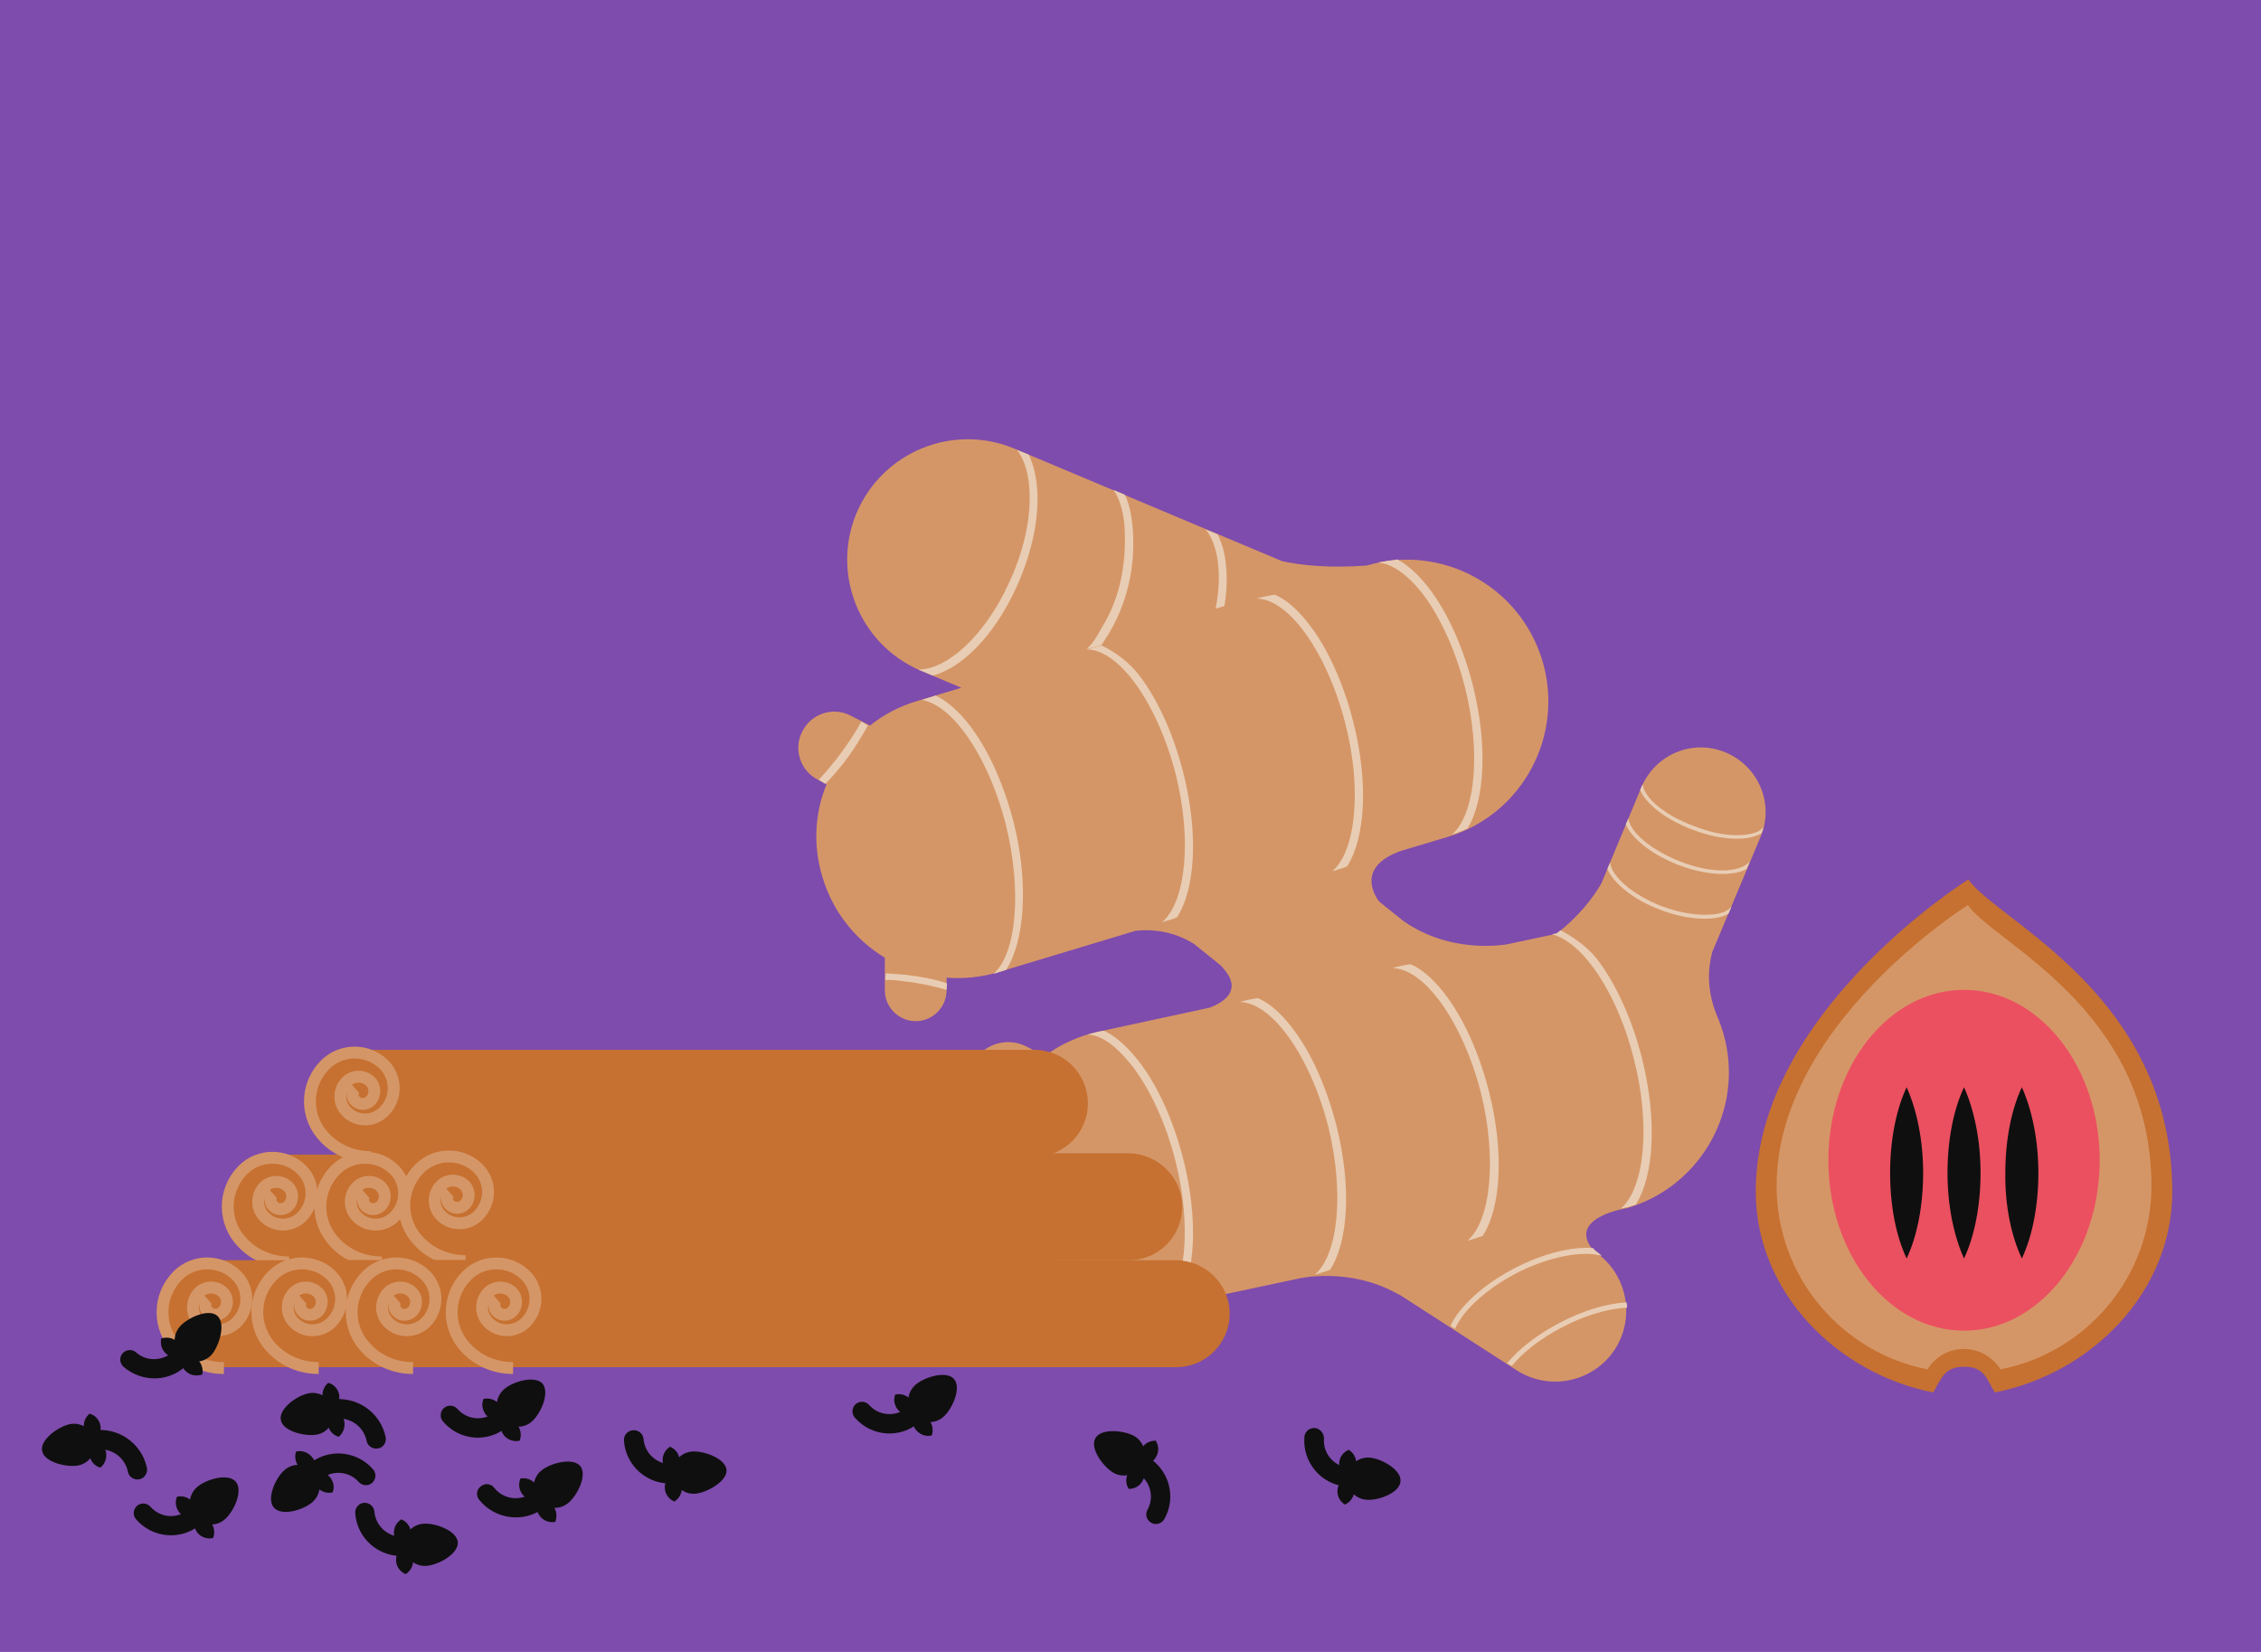
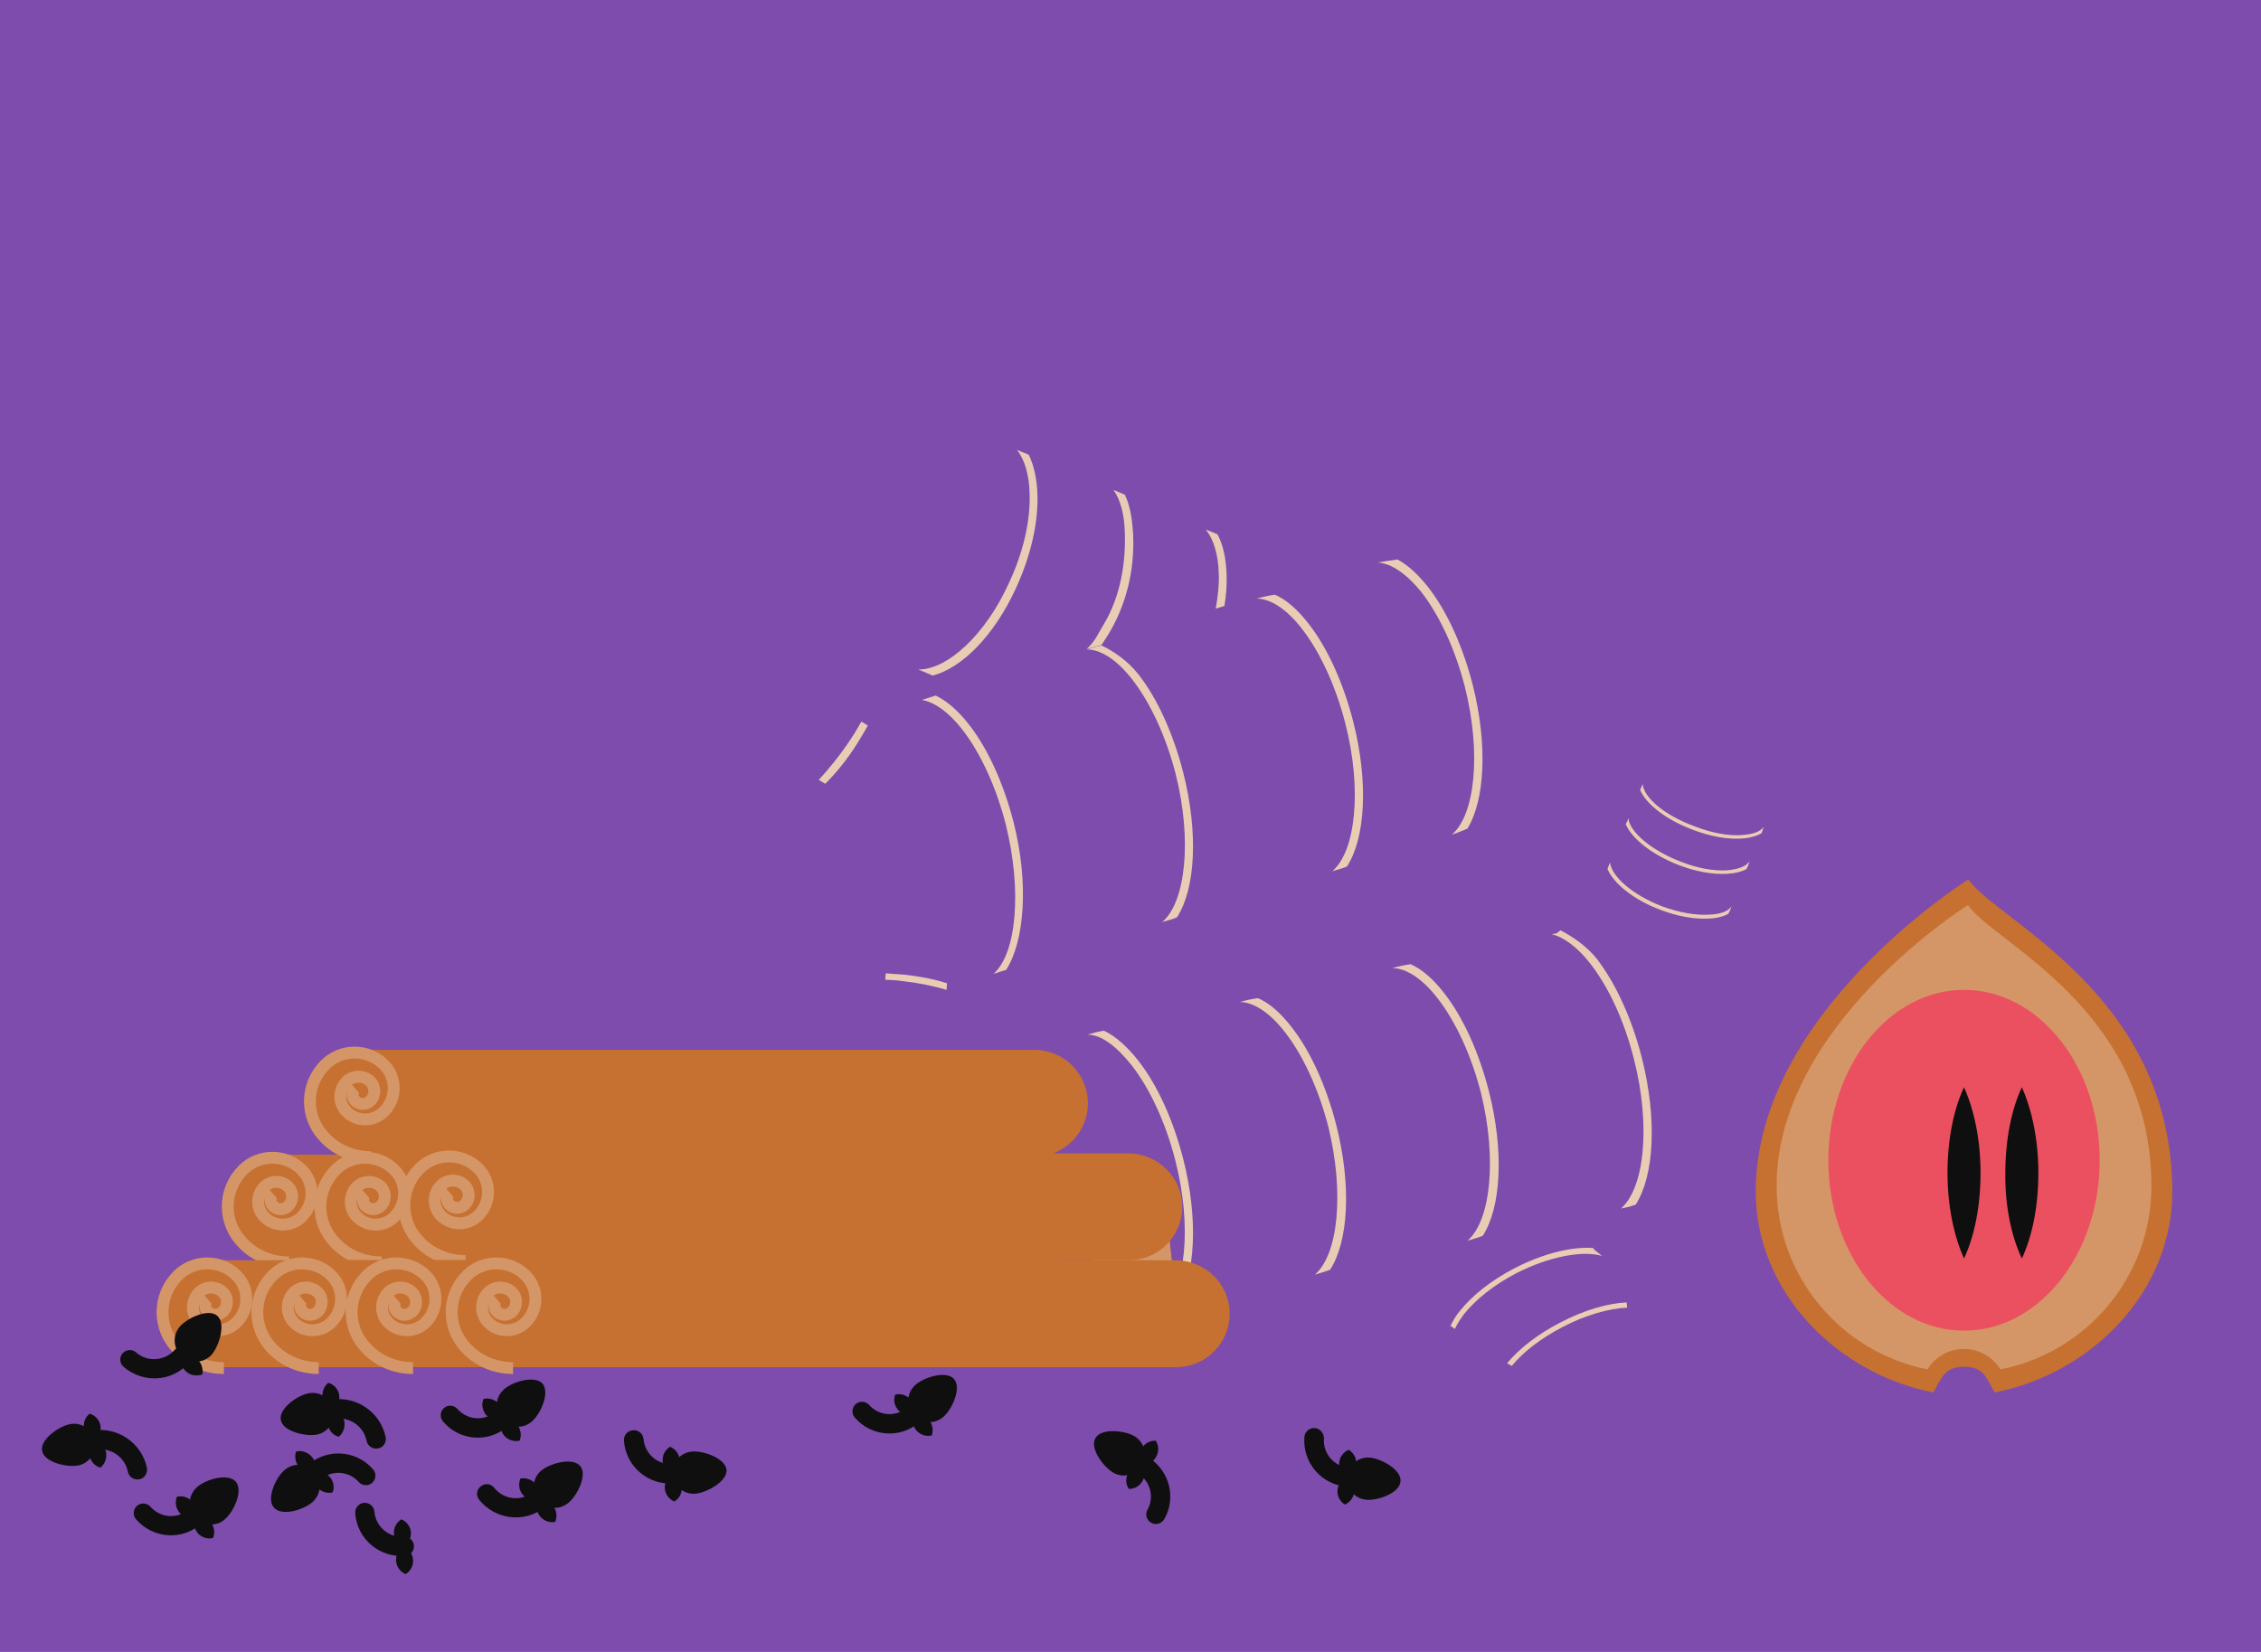
<svg xmlns="http://www.w3.org/2000/svg" version="1.1" x="0px" y="0px" width="520px" height="100%" viewBox="0 0 520 380" enable-background="new 0 0 520 380" xml:space="preserve" preserveAspectRatio="none">
  <g id="FONDS">
    <rect fill="#7E4CAC" width="520" height="380" />
  </g>
  <g id="ILLUS">
-     <path fill="#D59667" d="M404.9,192.5c3.2-7.5-0.4-16.2-8-19.4c-7.6-3.2-16.2,0.4-19.4,8l-9.2,22.1c-1.9,3.3-5.1,7.5-10.3,11.6   l-11.8,2.5c-4.6,0.6-14.3,0.8-23.1-5.2c-0.1-0.1-0.2-0.1-0.3-0.2l-5.6-4.5l0,0c0,0-6.4-7.7,5.1-11.7l10.7-3.2   c17.2-5.2,26.9-23.4,21.7-40.6c-5.2-17.2-23.3-26.9-40.4-21.8c-8.4,0.6-14.8,0-19.4-1l-61.6-25.9c-14.1-5.9-30.3,0.7-36.3,14.8   c-5.9,14.1,0.7,30.3,14.8,36.3l9.3,3.9l-10.3,3.1c-4,1.2-7.6,3.1-10.7,5.6l-4.5-2.3c-4.1-2.1-9.1-0.4-11.1,3.7   c-2.1,4.1-0.4,9.1,3.7,11.1l1.9,1c-2.7,6.6-3.2,14.1-0.9,21.5c2.4,8,7.7,14.4,14.3,18.4l0,7.5c0,3.9,3.2,7.1,7.1,7.1   c3.9,0,7.1-3.2,7.1-7.1l0-2.9c3.9,0.3,8-0.1,12-1.3l31.5-9.5c3.9-0.4,8.8,0.1,13.5,3.1l6.2,5c0.1,0.2,0.3,0.4,0.5,0.6   c4.2,4.8,0.5,7.6-3.2,9l-25.5,5.5c-4.6,1-8.8,2.9-12.4,5.6l-4.3-2.2c-4.6-2.3-10.1-0.4-12.4,4.1c-2.3,4.6-0.4,10.1,4.1,12.4   l1.3,0.7c-2.1,5.6-2.6,11.8-1.3,18.1c3.8,17.6,21.1,28.8,38.6,25l32.4-6.9l0,0c0,0,11.4-2.7,22.5,3.4c0.3,0.2,0.6,0.3,0.8,0.4   l26.8,17.3c7.6,4.9,17.7,2.7,22.6-4.8c4.9-7.6,2.7-17.7-4.8-22.6c-6.7-7.7,7.6-9.9,7.6-9.9c16.2-4.7,26.3-21.3,22.7-38   c-0.5-2.4-1.3-4.6-2.2-6.7l0,0c-2.3-5.9-1.8-10.9-0.9-14.2L404.9,192.5z" />
    <path fill="#E8CDB4" d="M374.5,188.2l-0.2,0.6c-0.1,0.3-0.3,0.5-0.4,0.8c1.4,3.3,6,7,12.2,9.4c3.9,1.5,7.9,2.2,11.1,2   c1.9-0.1,3.4-0.5,4.5-1.1c0.3-0.6,0.5-1.2,0.7-1.8c-0.8,1.2-2.7,1.9-5.2,2.1c-3.1,0.2-6.9-0.5-10.7-2   C379.8,195.6,374.8,191.4,374.5,188.2z" />
    <path fill="#E8CDB4" d="M377.8,180.4l-0.2,0.4c-0.1,0.3-0.3,0.6-0.4,0.9c1.4,3.3,6,6.9,12.2,9.2c3.9,1.5,7.9,2.2,11.1,2   c1.9-0.1,3.5-0.6,4.6-1.2c0.3-0.6,0.3-0.9,0.5-1.5c-0.8,1.2-2.5,1.7-5.1,1.9c-3.1,0.2-6.9-0.5-10.7-2   C383.1,187.7,378.1,183.6,377.8,180.4z" />
    <path fill="#E8CDB4" d="M370.3,198.4l-0.3,0.7c-0.1,0.3-0.2,0.4-0.3,0.8c1.4,3.3,6,7.1,12.2,9.4c3.9,1.5,7.9,2.2,11.2,2   c1.9-0.1,3.3-0.5,4.4-1.1c0.3-0.6,0.5-1,0.7-1.7c-0.8,1.2-2.6,1.8-5.1,1.9c-3.1,0.2-7-0.5-10.8-1.9   C375.5,205.9,370.6,201.6,370.3,198.4z" />
    <path fill="#E8CDB4" d="M207.9,224.2c-1.4-0.1-2.8-0.2-4.2-0.3l-0.1,1.5c1.4,0,2.7,0.1,4.1,0.3c3.6,0.4,6.9,1.1,10,2l0.1-1.5   C214.8,225.2,211.5,224.6,207.9,224.2z" />
    <path fill="#E8CDB4" d="M211.2,154c0.2,0.1,0.4,0.2,0.7,0.3l2.6,1.1c6.7-1.7,14.2-9.2,19.2-20.2c3.3-7.2,5.1-14.8,4.9-21.3   c-0.1-3.7-0.8-6.8-2-9.3l-2.7-1.1c1.8,2.3,2.8,5.8,2.9,10.1c0.2,6.3-1.5,13.6-4.8,20.6C226.6,146.1,217.8,154.1,211.2,154z" />
    <path fill="#D59667" d="M262.8,314c-5.1,0.5-9.6-3.1-10.2-8.2l-2.8-25.8c-0.5-5.1,3.1-9.6,8.2-10.2l0,0c5.1-0.5,9.6,3.1,10.2,8.2   l2.8,25.8C271.6,308.9,267.9,313.4,262.8,314L262.8,314z" />
    <path fill="#E8CDB4" d="M316.9,129.4c3.1,0.2,6.6,2.6,10,6.8c4.2,5.4,7.8,13.2,10,21.8c3.8,15.1,2.4,29.4-3,34   c1.2-0.4,2.5-0.9,3.6-1.4c4-6.6,4.7-19.2,1.2-33.1c-2.3-8.9-5.9-16.9-10.3-22.5c-2.3-2.9-4.7-5.1-7-6.3   C319.9,128.9,318.4,129.1,316.9,129.4z" />
    <path fill="#E8CDB4" d="M228.5,224c0.4-0.1,0.8-0.2,1.3-0.4l1.6-0.5c4.2-6.5,5.3-19.9,1.7-34c-2.3-8.9-5.9-16.9-10.3-22.5   c-2.5-3.2-5.1-5.4-7.6-6.6l-3.2,1c2.9,0.5,6.2,2.8,9.3,6.8c4.2,5.4,7.8,13.2,10,21.8C235.1,204.8,233.8,219.4,228.5,224z" />
    <path fill="#E8CDB4" d="M267.3,301l1.4-0.4c0.7-0.2,1.4-0.5,2-0.7c4.2-6.5,5-19.3,1.4-33.4c-2.3-8.9-5.9-16.9-10.3-22.5   c-2.5-3.2-5.3-5.7-7.9-6.9c-1.4,0.2-2.4,0.5-3.8,0.9c3.2,0,6.7,2.7,10.2,7.1c4.2,5.4,7.8,13.2,10,21.8   C274.2,282.1,272.7,296.4,267.3,301z" />
    <path fill="#E8CDB4" d="M237.7,247.9c1-1.5,1.9-3.1,2.8-4.7l-1.6-1c-0.8,1.5-1.8,3.1-2.7,4.6c-2.5,3.9-5.3,7.4-8.2,10.4l1.7,1   C232.5,255.3,235.2,251.8,237.7,247.9z" />
    <path fill="#E8CDB4" d="M197.1,171.1c0.9-1.4,1.7-2.8,2.5-4.2l-1.5-0.9c-0.8,1.4-1.6,2.8-2.5,4.1c-2.3,3.5-4.8,6.6-7.3,9.3l1.5,0.9   C192.4,177.7,194.9,174.6,197.1,171.1z" />
    <path fill="#E8CDB4" d="M302.4,293.2l1.4-0.4c0.7-0.2,1.4-0.5,2.1-0.7c4.2-6.5,5-19.3,1.4-33.4c-2.3-8.9-5.9-16.9-10.3-22.5   c-2.5-3.2-5.1-5.5-7.7-6.6c-1.4,0.2-2.8,0.5-4.2,0.9c3.2,0,6.9,2.4,10.4,6.9c4.2,5.4,7.8,13.2,10,21.8   C309.2,274.3,307.8,288.6,302.4,293.2z" />
    <path fill="#E8CDB4" d="M337.5,285.4l1.4-0.4c0.7-0.2,1.4-0.5,2.1-0.7c4.2-6.5,5-19.3,1.4-33.4c-2.3-8.9-5.9-16.9-10.3-22.5   c-2.5-3.2-5.1-5.5-7.7-6.6c-1.4,0.2-2.8,0.5-4.2,0.9c3.2,0,6.9,2.4,10.4,6.9c4.2,5.4,7.8,13.2,10,21.8   C344.3,266.4,342.9,280.8,337.5,285.4z" />
    <path fill="#E8CDB4" d="M376.2,277.1c4.2-6.6,5-19.5,1.4-33.8c-2.3-9-6-17.1-10.4-22.8c-2.4-3-5.8-5.2-8.3-6.5   c-0.3,0.2-0.6,0.5-0.9,0.7l-1.1,0.2c2.8,0.7,5.9,3,8.8,6.7c4.3,5.5,7.9,13.3,10.1,22.1c3.9,15.3,2.4,29.6-3,34.3   c0.1,0,1.4-0.3,1.4-0.3C374.9,277.6,375.5,277.3,376.2,277.1z" />
    <path fill="#E8CDB4" d="M368.4,288.9C368.4,288.9,368.4,288.9,368.4,288.9c-0.5-0.5-1.1-0.9-1.6-1.3l-0.4-0.5   c-4.7-0.4-11.5,1.2-18.2,4.7c-5.2,2.7-9.6,6.2-12.4,9.7c-1,1.2-1.7,2.4-2.2,3.5l1,0.7c0.5-1.1,1.2-2.2,2.1-3.4   c2.7-3.4,7-6.8,12-9.4C356.3,289,364.1,287.6,368.4,288.9z" />
    <path fill="#E8CDB4" d="M347.7,314.2c2.7-3.3,6.8-6.4,11.6-8.9c5.3-2.8,10.7-4.3,14.9-4.5c0-0.4,0-0.8-0.1-1.2   c-4.4,0.2-9.9,1.8-15.4,4.7c-5,2.6-9.3,5.9-12.1,9.3L347.7,314.2z" />
    <path fill="#E8CDB4" d="M267.3,212.1l1.4-0.4c0.7-0.2,1.4-0.4,2-0.7c4.2-6.5,5-19.3,1.4-33.4c-2.3-8.9-5.9-16.9-10.3-22.5   c-2.5-3.2-5.9-5.4-8.4-6.6c-1.4,0.2-2,0.5-3.4,0.9c3.2,0,6.9,2.4,10.4,6.9c4.2,5.4,7.8,13.2,10,21.8   C274.2,193.2,272.7,207.5,267.3,212.1z" />
    <path fill="#E8CDB4" d="M306.4,200.4l1.4-0.4c0.7-0.2,1.4-0.4,2-0.7c4.2-6.5,5-19.3,1.4-33.4c-2.3-8.9-5.9-16.9-10.3-22.5   c-2.5-3.2-5.1-5.5-7.7-6.6c-1.4,0.2-2.8,0.5-4.2,0.9c3.2,0,6.9,2.4,10.4,6.9c4.2,5.4,7.8,13.2,10,21.8   C313.3,181.5,311.8,195.9,306.4,200.4z" />
    <g>
      <path fill="#C67131" d="M231.3,277.9c0,6.8-5.5,12.3-12.3,12.3H63.7c-6.8,0-12.3-5.5-12.3-12.3l0,0c0-6.8,5.5-12.3,12.3-12.3H219    C225.8,265.7,231.3,271.2,231.3,277.9L231.3,277.9z" />
      <path fill="none" stroke="#D59667" stroke-width="2.725" stroke-miterlimit="10" d="M66.5,290.4c-3.8,0-7.7-1.4-10.6-4.4    c-4.7-4.7-4.7-12.2,0-16.9c3.7-3.7,9.8-3.7,13.5,0c3,3,3,7.8,0,10.8c-2.4,2.4-6.3,2.4-8.6,0c-1.9-1.9-1.9-5,0-6.9    c1.5-1.5,4-1.5,5.5,0c1.2,1.2,1.2,3.2,0,4.4c-1,1-2.6,1-3.5,0c-0.8-0.8-0.8-2.1,0-2.8" />
    </g>
    <g>
      <path fill="#C67131" d="M250.2,253.8c0,6.8-5.5,12.3-12.3,12.3H82.7c-6.8,0-12.3-5.5-12.3-12.3l0,0c0-6.8,5.5-12.3,12.3-12.3    h155.2C244.7,241.5,250.2,247,250.2,253.8L250.2,253.8z" />
      <path fill="none" stroke="#D59667" stroke-width="2.725" stroke-miterlimit="10" d="M85.4,266.2c-3.8,0-7.7-1.4-10.6-4.4    c-4.7-4.7-4.7-12.2,0-16.9c3.7-3.7,9.8-3.7,13.5,0c3,3,3,7.8,0,10.8c-2.4,2.4-6.3,2.4-8.6,0c-1.9-1.9-1.9-5,0-6.9    c1.5-1.5,4-1.5,5.5,0c1.2,1.2,1.2,3.2,0,4.4c-1,1-2.6,1-3.5,0c-0.8-0.8-0.8-2.1,0-2.8" />
    </g>
    <g>
      <path fill="#C67131" d="M252.6,277.9c0,6.8-5.5,12.3-12.3,12.3H85.1c-6.8,0-12.3-5.5-12.3-12.3l0,0c0-6.8,5.5-12.3,12.3-12.3    h155.2C247.1,265.7,252.6,271.2,252.6,277.9L252.6,277.9z" />
      <path fill="none" stroke="#D59667" stroke-width="2.725" stroke-miterlimit="10" d="M87.8,290.4c-3.8,0-7.7-1.4-10.6-4.4    c-4.7-4.7-4.7-12.2,0-16.9c3.7-3.7,9.8-3.7,13.5,0c3,3,3,7.8,0,10.8c-2.4,2.4-6.3,2.4-8.6,0c-1.9-1.9-1.9-5,0-6.9    c1.5-1.5,4-1.5,5.5,0c1.2,1.2,1.2,3.2,0,4.4c-1,1-2.6,1-3.5,0c-0.8-0.8-0.8-2.1,0-2.8" />
    </g>
    <g>
      <path fill="#C67131" d="M271.9,277.6c0,6.8-5.5,12.3-12.3,12.3H104.4c-6.8,0-12.3-5.5-12.3-12.3l0,0c0-6.8,5.5-12.3,12.3-12.3    h155.2C266.4,265.4,271.9,270.9,271.9,277.6L271.9,277.6z" />
      <path fill="none" stroke="#D59667" stroke-width="2.725" stroke-miterlimit="10" d="M107.1,290.1c-3.8,0-7.7-1.4-10.6-4.4    c-4.7-4.7-4.7-12.2,0-16.9c3.7-3.7,9.8-3.7,13.5,0c3,3,3,7.8,0,10.8c-2.4,2.4-6.3,2.4-8.6,0c-1.9-1.9-1.9-5,0-6.9    c1.5-1.5,4-1.5,5.5,0c1.2,1.2,1.2,3.2,0,4.4c-1,1-2.6,1-3.5,0c-0.8-0.8-0.8-2.1,0-2.8" />
    </g>
    <g>
      <path fill="#C67131" d="M216.3,302.2c0,6.8-5.5,12.3-12.3,12.3H48.8c-6.8,0-12.3-5.5-12.3-12.3l0,0c0-6.8,5.5-12.3,12.3-12.3    h155.2C210.8,290,216.3,295.4,216.3,302.2L216.3,302.2z" />
      <path fill="none" stroke="#D59667" stroke-width="2.725" stroke-miterlimit="10" d="M51.5,314.7c-3.8,0-7.7-1.4-10.6-4.4    c-4.7-4.7-4.7-12.2,0-16.9c3.7-3.7,9.8-3.7,13.5,0c3,3,3,7.8,0,10.8c-2.4,2.4-6.3,2.4-8.6,0c-1.9-1.9-1.9-5,0-6.9    c1.5-1.5,4-1.5,5.5,0c1.2,1.2,1.2,3.2,0,4.4c-1,1-2.6,1-3.5,0c-0.8-0.8-0.8-2.1,0-2.8" />
    </g>
    <g>
      <path fill="#C67131" d="M238.1,302.2c0,6.8-5.5,12.3-12.3,12.3H70.6c-6.8,0-12.3-5.5-12.3-12.3l0,0c0-6.8,5.5-12.3,12.3-12.3    h155.2C232.6,290,238.1,295.4,238.1,302.2L238.1,302.2z" />
      <path fill="none" stroke="#D59667" stroke-width="2.725" stroke-miterlimit="10" d="M73.3,314.7c-3.8,0-7.7-1.4-10.6-4.4    c-4.7-4.7-4.7-12.2,0-16.9c3.7-3.7,9.8-3.7,13.5,0c3,3,3,7.8,0,10.8c-2.4,2.4-6.3,2.4-8.6,0c-1.9-1.9-1.9-5,0-6.9    c1.5-1.5,4-1.5,5.5,0c1.2,1.2,1.2,3.2,0,4.4c-1,1-2.6,1-3.5,0c-0.8-0.8-0.8-2.1,0-2.8" />
    </g>
    <g>
      <path fill="#C67131" d="M259.8,302.2c0,6.8-5.5,12.3-12.3,12.3H92.3c-6.8,0-12.3-5.5-12.3-12.3l0,0c0-6.8,5.5-12.3,12.3-12.3    h155.2C254.3,290,259.8,295.4,259.8,302.2L259.8,302.2z" />
      <path fill="none" stroke="#D59667" stroke-width="2.725" stroke-miterlimit="10" d="M95,314.7c-3.8,0-7.7-1.4-10.6-4.4    c-4.7-4.7-4.7-12.2,0-16.9c3.7-3.7,9.8-3.7,13.5,0c3,3,3,7.8,0,10.8c-2.4,2.4-6.3,2.4-8.6,0c-1.9-1.9-1.9-5,0-6.9    c1.5-1.5,4-1.5,5.5,0c1.2,1.2,1.2,3.2,0,4.4c-1,1-2.6,1-3.5,0c-0.8-0.8-0.8-2.1,0-2.8" />
    </g>
    <g>
      <path fill="#C67131" d="M282.8,302.2c0,6.8-5.5,12.3-12.3,12.3H115.3c-6.8,0-12.3-5.5-12.3-12.3l0,0c0-6.8,5.5-12.3,12.3-12.3    h155.2C277.3,290,282.8,295.4,282.8,302.2L282.8,302.2z" />
      <path fill="none" stroke="#D59667" stroke-width="2.725" stroke-miterlimit="10" d="M118,314.7c-3.8,0-7.7-1.4-10.6-4.4    c-4.7-4.7-4.7-12.2,0-16.9c3.7-3.7,9.8-3.7,13.5,0c3,3,3,7.8,0,10.8c-2.4,2.4-6.3,2.4-8.6,0c-1.9-1.9-1.9-5,0-6.9    c1.5-1.5,4-1.5,5.5,0c1.2,1.2,1.2,3.2,0,4.4c-1,1-2.6,1-3.5,0c-0.8-0.8-0.8-2.1,0-2.8" />
    </g>
    <path fill="#E8CDB4" d="M260.6,122.9c-0.2-3.6-0.7-6.6-1.9-9.1l-2.6-1.1c1.6,2.3,2.5,5.7,2.6,9.9c0.2,6.4-0.8,14.3-4.9,21.1   c-1.2,1.9-1.8,3.7-3.9,5.6l3.4-0.9C254,147.2,261.3,138.1,260.6,122.9z" />
    <path fill="#E8CDB4" d="M280.3,132c0.1,2.5-0.2,5.2-0.7,8l2-0.6c0.4-2.5,0.6-4.8,0.5-7.1c-0.1-3.8-0.8-7-2.1-9.4l-2.7-1.1   C279.1,124,280.2,127.6,280.3,132z" />
    <g>
      <g>
-         <path fill="#0F0F0F" d="M40.7,308.6c-1-0.9-2.4-1.1-3.6-0.7c-0.3,1.3,0.1,2.6,1.1,3.5c1,0.9,2.4,1.1,3.6,0.7     C42.1,310.8,41.7,309.5,40.7,308.6z" />
+         <path fill="#0F0F0F" d="M40.7,308.6c-0.3,1.3,0.1,2.6,1.1,3.5c1,0.9,2.4,1.1,3.6,0.7     C42.1,310.8,41.7,309.5,40.7,308.6z" />
        <path fill="#0F0F0F" d="M45.4,312.7c-1-0.9-2.4-1.1-3.7-0.7c-0.3,1.3,0.1,2.6,1.1,3.5c1,0.9,2.4,1.1,3.7,0.7     C46.8,315,46.4,313.6,45.4,312.7z" />
      </g>
      <path fill="#0F0F0F" d="M48.7,311.6c-1.8,2-4.9,2.2-6.9,0.4c-2-1.8-2.2-4.8-0.4-6.9c1.8-2,6.6-4.2,8.6-2.4    C52,304.5,50.4,309.6,48.7,311.6z" />
      <path fill="#0F0F0F" d="M28.4,314.4c-0.9-0.8-1-2.2-0.2-3.1c0.8-0.9,2.2-1,3.1-0.2c2.6,2.3,6.6,2,8.9-0.6c0.8-0.9,2.2-1,3.1-0.2    c0.9,0.8,1,2.2,0.2,3.1C39.7,317.9,32.9,318.3,28.4,314.4z" />
    </g>
    <g>
      <g>
        <path fill="#0F0F0F" d="M259.5,338.8c-0.7,1.2-0.6,2.6,0.1,3.7c1.3,0,2.5-0.6,3.2-1.9c0.7-1.2,0.6-2.6-0.1-3.7     C261.4,336.9,260.2,337.5,259.5,338.8z" />
        <path fill="#0F0F0F" d="M262.6,333.2c-0.7,1.2-0.6,2.6,0.1,3.7c1.3,0,2.6-0.6,3.2-1.8c0.7-1.2,0.6-2.6-0.1-3.7     C264.5,331.4,263.2,332,262.6,333.2z" />
      </g>
      <path fill="#0F0F0F" d="M260.8,330.3c2.3,1.3,3.2,4.3,1.9,6.6c-1.3,2.4-4.3,3.2-6.6,1.9c-2.3-1.3-5.5-5.6-4.2-7.9    C253.1,328.5,258.4,329,260.8,330.3z" />
      <path fill="#0F0F0F" d="M267.8,349.4c-0.6,1.1-2,1.5-3,0.9c-1.1-0.6-1.5-1.9-0.9-3c1.7-3,0.6-6.9-2.5-8.5c-1.1-0.6-1.5-1.9-0.9-3    c0.6-1.1,2-1.5,3-0.9C268.8,337.7,270.7,344.3,267.8,349.4z" />
    </g>
    <g>
      <g>
        <path fill="#0F0F0F" d="M75.4,327.8c0.3,1.4,1.3,2.4,2.5,2.7c1-0.8,1.5-2.1,1.3-3.5c-0.3-1.4-1.3-2.4-2.5-2.7     C75.7,325.1,75.2,326.4,75.4,327.8z" />
        <path fill="#0F0F0F" d="M74.2,321.6c0.3,1.4,1.3,2.4,2.5,2.7c1-0.8,1.5-2.1,1.3-3.5c-0.3-1.4-1.3-2.4-2.5-2.7     C74.5,318.9,74,320.2,74.2,321.6z" />
      </g>
      <path fill="#0F0F0F" d="M71,320.5c2.6-0.5,5.2,1.2,5.7,3.8c0.5,2.6-1.2,5.2-3.8,5.7c-2.6,0.5-7.8-0.7-8.3-3.3    C64,324.1,68.3,321,71,320.5z" />
      <path fill="#0F0F0F" d="M88.7,330.6c0.2,1.2-0.5,2.4-1.8,2.6c-1.2,0.2-2.4-0.6-2.6-1.8c-0.7-3.4-4-5.6-7.4-5    c-1.2,0.2-2.4-0.6-2.6-1.8c-0.2-1.2,0.6-2.4,1.8-2.6C81.9,321,87.5,324.8,88.7,330.6z" />
    </g>
    <g>
      <g>
        <path fill="#0F0F0F" d="M73,342.2c0.9,1,2.3,1.4,3.5,1.1c0.5-1.2,0.2-2.6-0.7-3.6c-0.9-1-2.3-1.4-3.5-1.1     C71.9,339.7,72.1,341.2,73,342.2z" />
        <path fill="#0F0F0F" d="M68.8,337.5c0.9,1,2.3,1.4,3.5,1.1c0.5-1.2,0.3-2.6-0.7-3.6c-0.9-1-2.3-1.4-3.5-1.1     C67.7,335,67.9,336.4,68.8,337.5z" />
      </g>
      <path fill="#0F0F0F" d="M65.4,338.2c2-1.8,5.1-1.6,6.9,0.4c1.8,2,1.6,5.1-0.4,6.9c-2,1.8-7.1,3.4-8.9,1.3    C61.2,344.8,63.4,339.9,65.4,338.2z" />
      <path fill="#0F0F0F" d="M85.8,338c0.8,0.9,0.7,2.3-0.2,3.1c-0.9,0.8-2.3,0.7-3.1-0.2c-2.3-2.6-6.3-2.8-8.9-0.5    c-0.9,0.8-2.3,0.7-3.1-0.2c-0.8-0.9-0.7-2.3,0.2-3.1C75.1,333.1,81.9,333.5,85.8,338z" />
    </g>
    <g>
      <g>
        <path fill="#0F0F0F" d="M20.6,334.9c0.3,1.4,1.3,2.4,2.5,2.7c1-0.8,1.5-2.1,1.3-3.5c-0.3-1.4-1.3-2.4-2.5-2.7     C20.8,332.2,20.3,333.5,20.6,334.9z" />
        <path fill="#0F0F0F" d="M19.3,328.7c0.3,1.4,1.3,2.4,2.5,2.7c1-0.8,1.5-2.1,1.3-3.5c-0.3-1.4-1.3-2.4-2.5-2.7     C19.6,326,19.1,327.3,19.3,328.7z" />
      </g>
      <path fill="#0F0F0F" d="M16.1,327.6c2.6-0.5,5.2,1.2,5.7,3.8c0.5,2.6-1.2,5.2-3.8,5.7c-2.6,0.5-7.8-0.7-8.3-3.3    C9.1,331.2,13.5,328.1,16.1,327.6z" />
      <path fill="#0F0F0F" d="M33.8,337.7c0.2,1.2-0.6,2.4-1.8,2.6c-1.2,0.2-2.4-0.6-2.6-1.8c-0.7-3.4-4-5.6-7.4-5    c-1.2,0.2-2.4-0.6-2.6-1.8c-0.2-1.2,0.6-2.4,1.8-2.6C27,328.1,32.6,331.9,33.8,337.7z" />
    </g>
    <g>
      <g>
        <path fill="#0F0F0F" d="M114.7,322.9c-0.9-1-2.3-1.4-3.5-1.1c-0.5,1.2-0.3,2.6,0.6,3.7c0.9,1,2.3,1.4,3.5,1.1     C115.8,325.4,115.6,324,114.7,322.9z" />
        <path fill="#0F0F0F" d="M118.9,327.7c-0.9-1-2.3-1.4-3.5-1.1c-0.5,1.2-0.3,2.6,0.6,3.7c0.9,1,2.3,1.4,3.5,1.1     C120,330.2,119.8,328.7,118.9,327.7z" />
      </g>
      <path fill="#0F0F0F" d="M122.3,327c-2,1.8-5.1,1.5-6.9-0.5c-1.8-2-1.5-5.1,0.5-6.9c2-1.8,7.1-3.3,8.9-1.3    C126.5,320.5,124.3,325.3,122.3,327z" />
      <path fill="#0F0F0F" d="M101.9,327c-0.8-0.9-0.7-2.3,0.2-3.1c0.9-0.8,2.3-0.7,3.1,0.2c2.3,2.6,6.2,2.9,8.8,0.6    c0.9-0.8,2.3-0.7,3.1,0.2c0.8,0.9,0.7,2.3-0.2,3.1C112.5,332,105.7,331.5,101.9,327z" />
    </g>
    <g>
      <g>
        <path fill="#0F0F0F" d="M44.2,345.4c-0.9-1-2.3-1.4-3.5-1.1c-0.5,1.2-0.3,2.6,0.6,3.7c0.9,1,2.3,1.4,3.5,1.1     C45.3,347.8,45.1,346.4,44.2,345.4z" />
        <path fill="#0F0F0F" d="M48.4,350.1c-0.9-1-2.3-1.4-3.5-1.1c-0.5,1.2-0.3,2.6,0.6,3.7c0.9,1,2.3,1.4,3.5,1.1     C49.5,352.6,49.3,351.2,48.4,350.1z" />
      </g>
      <path fill="#0F0F0F" d="M51.7,349.5c-2,1.8-5.1,1.5-6.9-0.5c-1.8-2-1.5-5.1,0.5-6.9c2-1.8,7.1-3.3,8.9-1.3    C56,342.9,53.8,347.7,51.7,349.5z" />
      <path fill="#0F0F0F" d="M31.3,349.5c-0.8-0.9-0.7-2.3,0.2-3.1c0.9-0.8,2.3-0.7,3.1,0.2c2.3,2.6,6.2,2.9,8.8,0.6    c0.9-0.8,2.3-0.7,3.1,0.2s0.7,2.3-0.2,3.1C42,354.4,35.2,354,31.3,349.5z" />
    </g>
    <g>
      <g>
        <path fill="#0F0F0F" d="M311.9,336.8c0.1-1.4-0.6-2.6-1.7-3.3c-1.2,0.5-2.1,1.6-2.2,3c-0.1,1.4,0.6,2.6,1.7,3.3     C311,339.3,311.8,338.2,311.9,336.8z" />
        <path fill="#0F0F0F" d="M311.5,343.1c0.1-1.4-0.6-2.6-1.7-3.3c-1.2,0.5-2.1,1.6-2.2,3c-0.1,1.4,0.6,2.6,1.7,3.3     C310.5,345.6,311.3,344.5,311.5,343.1z" />
      </g>
      <path fill="#0F0F0F" d="M314.3,345c-2.7-0.2-4.7-2.5-4.5-5.2c0.2-2.7,2.5-4.7,5.2-4.5c2.7,0.2,7.3,2.8,7.1,5.4    C322,343.4,317,345.2,314.3,345z" />
      <path fill="#0F0F0F" d="M300,330.5c0.1-1.2,1.2-2.1,2.4-2c1.2,0.1,2.1,1.2,2.1,2.4c-0.3,3.4,2.3,6.5,5.8,6.7    c1.2,0.1,2.1,1.2,2,2.4c-0.1,1.2-1.2,2.1-2.4,2C303.9,341.6,299.5,336.4,300,330.5z" />
    </g>
    <g>
      <g>
        <path fill="#0F0F0F" d="M156.3,335.8c-0.1-1.4-1-2.5-2.2-3c-1.1,0.7-1.8,1.9-1.7,3.3c0.1,1.4,1,2.5,2.2,3     C155.7,338.4,156.4,337.2,156.3,335.8z" />
        <path fill="#0F0F0F" d="M156.8,342.1c-0.1-1.4-1-2.5-2.2-3c-1.1,0.7-1.8,1.9-1.7,3.3c0.1,1.4,1,2.5,2.2,3     C156.2,344.7,156.9,343.5,156.8,342.1z" />
      </g>
      <path fill="#0F0F0F" d="M159.9,343.6c-2.7,0.2-5-1.8-5.2-4.5c-0.2-2.7,1.8-5,4.5-5.2c2.7-0.2,7.7,1.6,7.9,4.3    C167.2,340.8,162.5,343.4,159.9,343.6z" />
      <path fill="#0F0F0F" d="M143.5,331.4c-0.1-1.2,0.8-2.3,2.1-2.4c1.2-0.1,2.3,0.8,2.4,2c0.3,3.5,3.3,6,6.7,5.8    c1.2-0.1,2.3,0.8,2.4,2c0.1,1.2-0.8,2.3-2,2.4C149.1,341.8,143.9,337.3,143.5,331.4z" />
    </g>
    <g>
      <g>
        <path fill="#0F0F0F" d="M94.5,352.5c-0.1-1.4-1-2.5-2.2-3c-1.1,0.7-1.8,1.9-1.7,3.3c0.1,1.4,1,2.5,2.2,3     C93.9,355.1,94.6,353.8,94.5,352.5z" />
        <path fill="#0F0F0F" d="M95,358.8c-0.1-1.4-1-2.5-2.2-3c-1.1,0.7-1.8,1.9-1.7,3.3c0.1,1.4,1,2.5,2.2,3     C94.4,361.4,95.1,360.2,95,358.8z" />
      </g>
-       <path fill="#0F0F0F" d="M98.1,360.2c-2.7,0.2-5-1.8-5.2-4.5c-0.2-2.7,1.8-5,4.5-5.2c2.7-0.2,7.7,1.6,7.9,4.3    C105.4,357.5,100.8,360,98.1,360.2z" />
      <path fill="#0F0F0F" d="M81.7,348.1c-0.1-1.2,0.8-2.3,2-2.4c1.2-0.1,2.3,0.8,2.4,2c0.3,3.5,3.3,6,6.7,5.8c1.2-0.1,2.3,0.8,2.4,2    c0.1,1.2-0.8,2.3-2,2.4C87.3,358.4,82.1,354,81.7,348.1z" />
    </g>
    <g>
      <g>
        <path fill="#0F0F0F" d="M209.4,321.9c-0.9-1-2.3-1.4-3.5-1.1c-0.5,1.2-0.2,2.6,0.7,3.6c0.9,1,2.3,1.4,3.5,1.1     C210.5,324.3,210.3,322.9,209.4,321.9z" />
        <path fill="#0F0F0F" d="M213.6,326.6c-0.9-1-2.3-1.4-3.5-1.1c-0.5,1.2-0.2,2.6,0.7,3.6c0.9,1,2.3,1.4,3.5,1.1     C214.7,329,214.5,327.6,213.6,326.6z" />
      </g>
      <path fill="#0F0F0F" d="M217,325.9c-2,1.8-5.1,1.6-6.9-0.4c-1.8-2-1.6-5.1,0.4-6.9c2-1.8,7.1-3.4,8.9-1.4    C221.2,319.3,219,324.1,217,325.9z" />
      <path fill="#0F0F0F" d="M196.6,326.1c-0.8-0.9-0.7-2.3,0.2-3.1c0.9-0.8,2.3-0.7,3.1,0.2c2.3,2.6,6.3,2.8,8.8,0.5    c0.9-0.8,2.3-0.7,3.1,0.2c0.8,0.9,0.7,2.3-0.2,3.1C207.3,331,200.5,330.6,196.6,326.1z" />
    </g>
    <g>
      <g>
        <path fill="#0F0F0F" d="M123.2,341.4c-0.9-1.1-2.2-1.5-3.5-1.3c-0.5,1.2-0.4,2.6,0.5,3.7c0.9,1.1,2.2,1.5,3.5,1.3     C124.2,343.9,124.1,342.5,123.2,341.4z" />
        <path fill="#0F0F0F" d="M127.2,346.4c-0.9-1.1-2.2-1.5-3.5-1.3c-0.5,1.2-0.4,2.6,0.5,3.7c0.9,1.1,2.2,1.5,3.5,1.3     C128.2,348.8,128,347.4,127.2,346.4z" />
      </g>
      <path fill="#0F0F0F" d="M130.6,345.8c-2.1,1.7-5.2,1.3-6.8-0.8c-1.7-2.1-1.3-5.2,0.8-6.8c2.1-1.7,7.3-3,8.9-0.9    C135.1,339.4,132.7,344.2,130.6,345.8z" />
      <path fill="#0F0F0F" d="M110.2,345c-0.8-1-0.6-2.4,0.4-3.1c1-0.8,2.4-0.6,3.1,0.4c2.2,2.7,6.1,3.1,8.8,1c1-0.8,2.4-0.6,3.1,0.4    c0.8,1,0.6,2.4-0.4,3.1C120.6,350.4,113.9,349.6,110.2,345z" />
    </g>
    <g>
      <path fill="#C67131" d="M452.7,202.3c0,0-48.9,30.5-48.9,71.8c0,23.2,18.8,41.9,40.8,46.2c1.9-3.1,2.5-5.9,7.1-5.9    c4.8,0,5.1,2.8,7.1,5.9c22-4.3,40.8-22.9,40.8-46.2C499.5,228.7,459.3,211.9,452.7,202.3z" />
      <path fill="#D59667" d="M452.6,208.2c0,0-44,27.5-44,64.6c0,20.9,14.9,38.3,34.7,42.2c1.7-2.8,4.8-4.7,8.4-4.7    c3.5,0,6.6,1.9,8.4,4.7c19.8-3.9,34.7-21.3,34.7-42.2C494.7,232,458.5,216.9,452.6,208.2z" />
      <ellipse fill="#EB5060" cx="451.7" cy="266.9" rx="31.2" ry="39.2" />
      <g>
-         <path fill="#0F0F0F" d="M438.5,289.5c2.4-5.1,3.8-12.1,3.8-19.7c0-7.6-1.5-14.6-3.8-19.7c-2.4,5.1-3.8,12.1-3.8,19.7     C434.7,277.5,436.1,284.4,438.5,289.5z" />
        <path fill="#0F0F0F" d="M451.7,289.5c2.4-5.1,3.8-12.1,3.8-19.7c0-7.6-1.5-14.6-3.8-19.7c-2.4,5.1-3.8,12.1-3.8,19.7     C447.9,277.5,449.4,284.4,451.7,289.5z" />
        <path fill="#0F0F0F" d="M465,289.5c2.4-5.1,3.8-12.1,3.8-19.7c0-7.6-1.5-14.6-3.8-19.7c-2.4,5.1-3.8,12.1-3.8,19.7     C461.1,277.5,462.6,284.4,465,289.5z" />
      </g>
    </g>
  </g>
</svg>